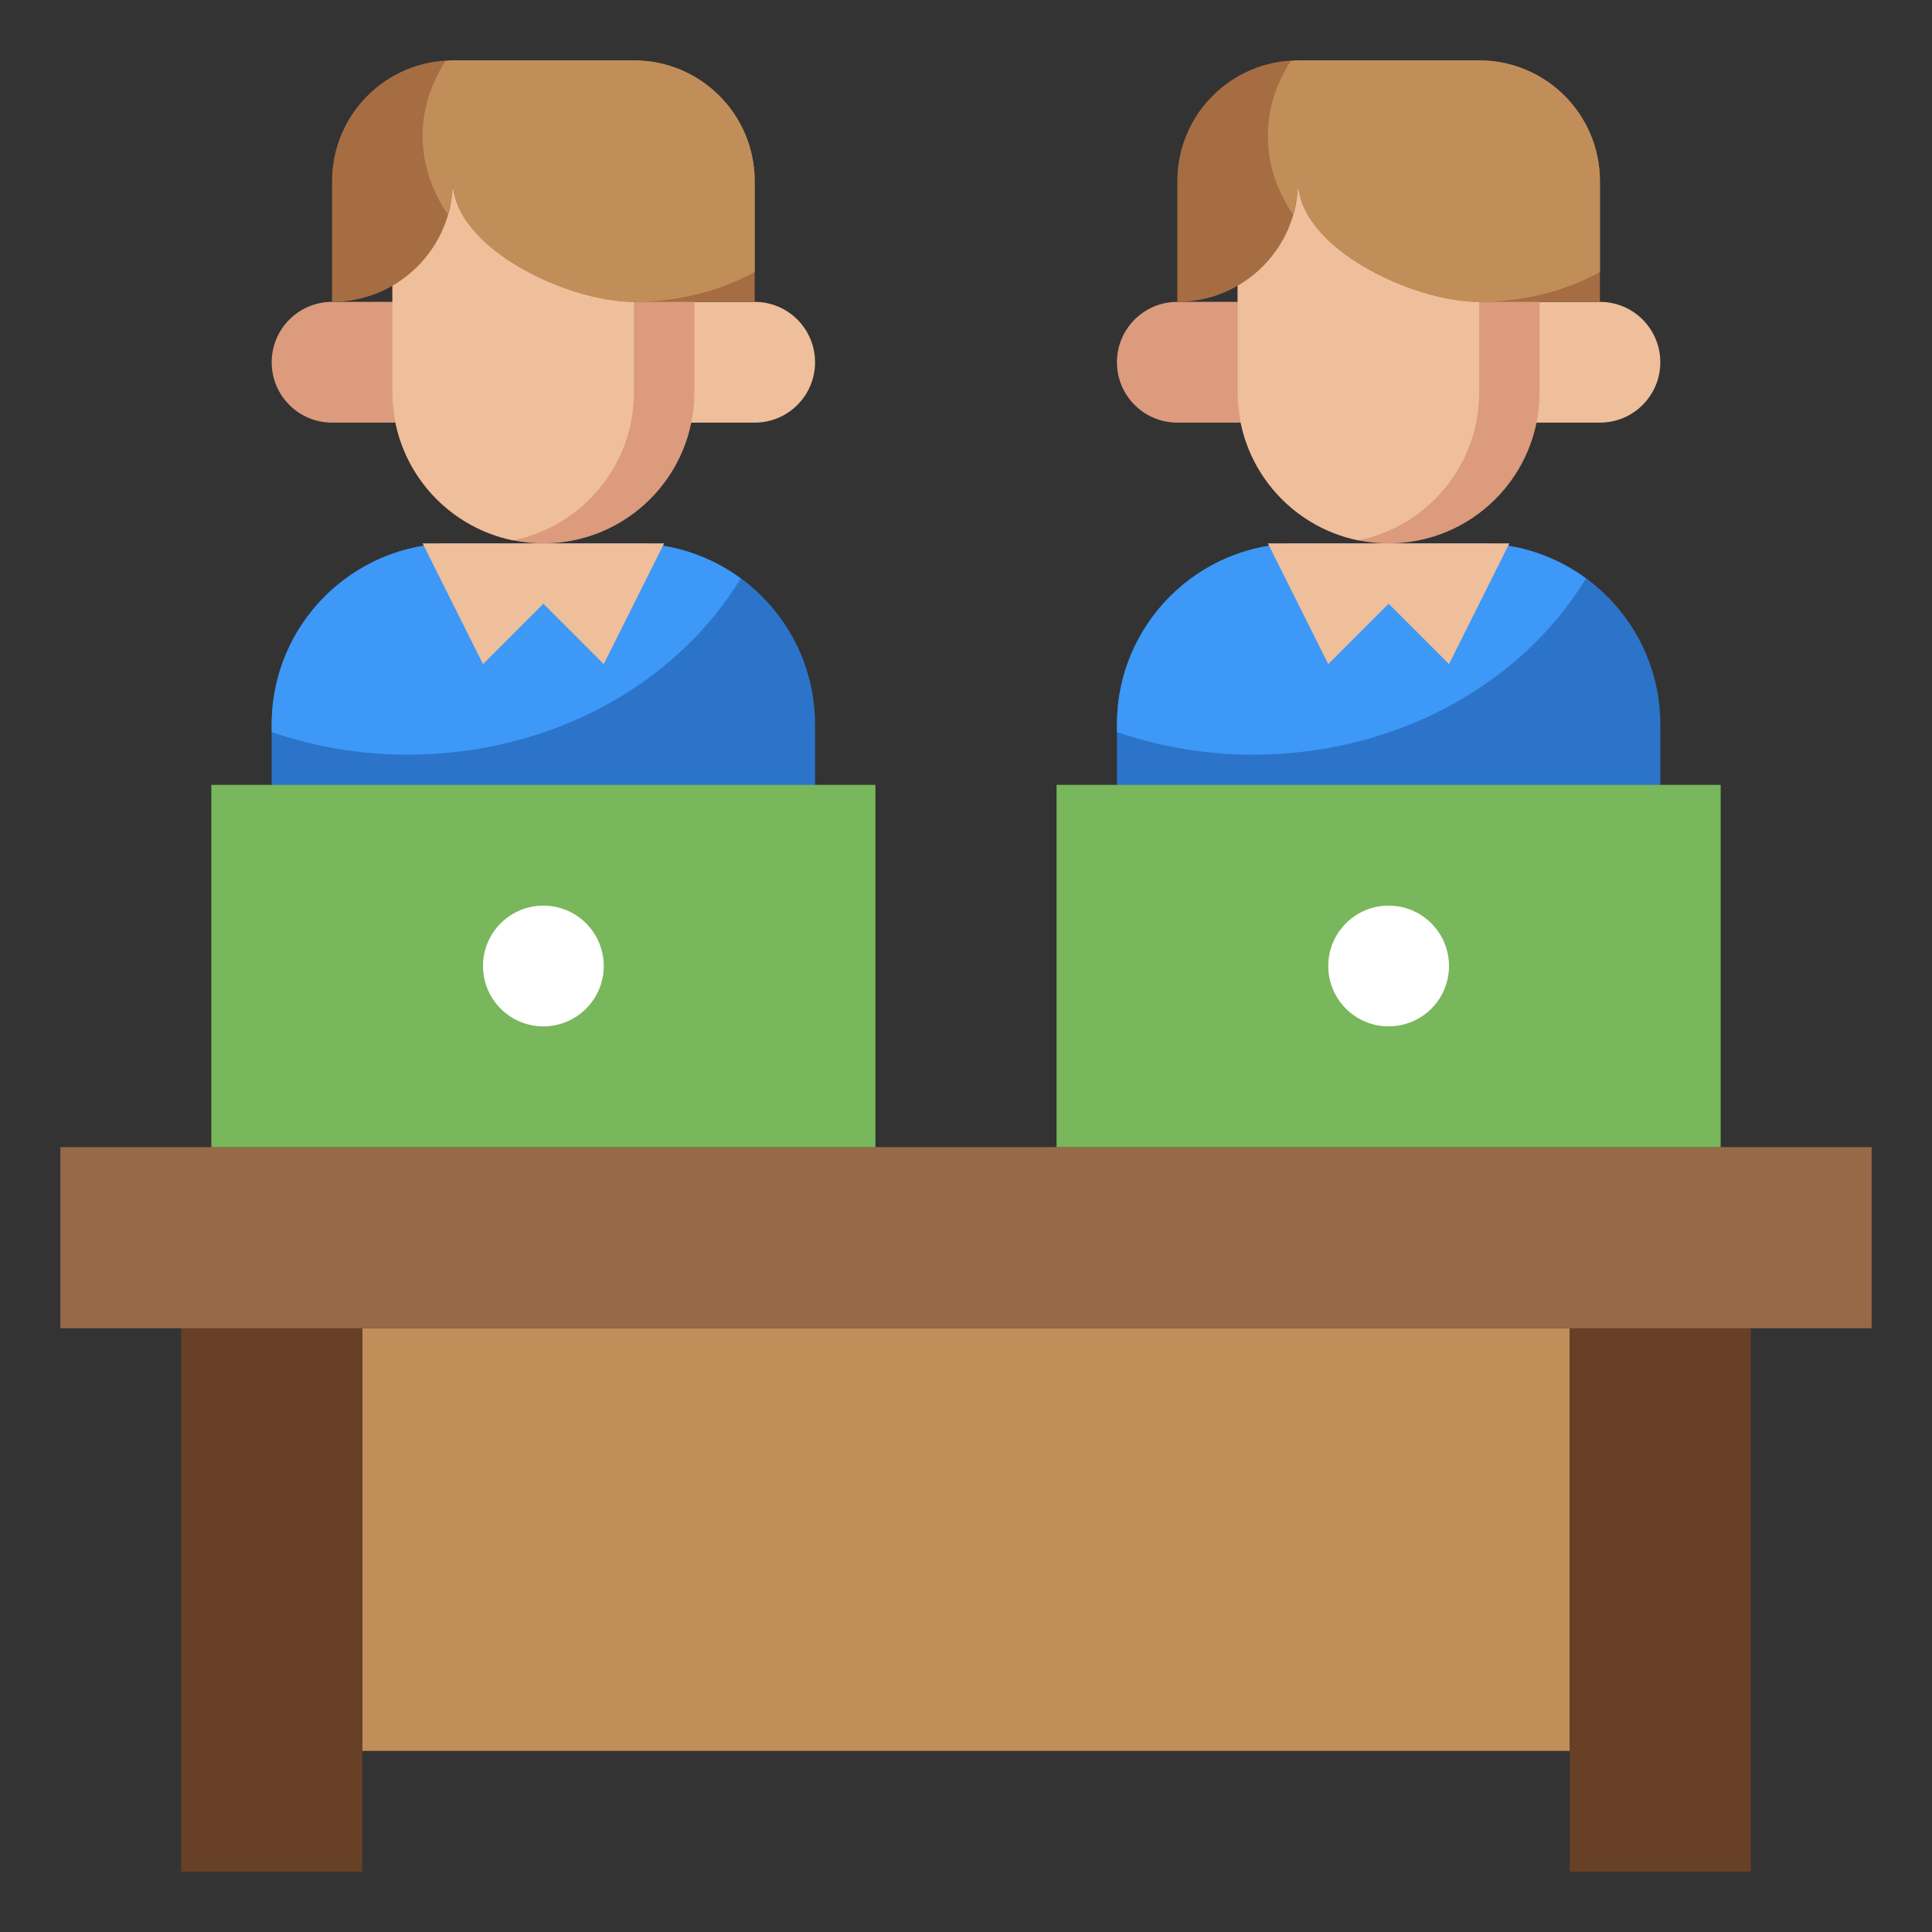
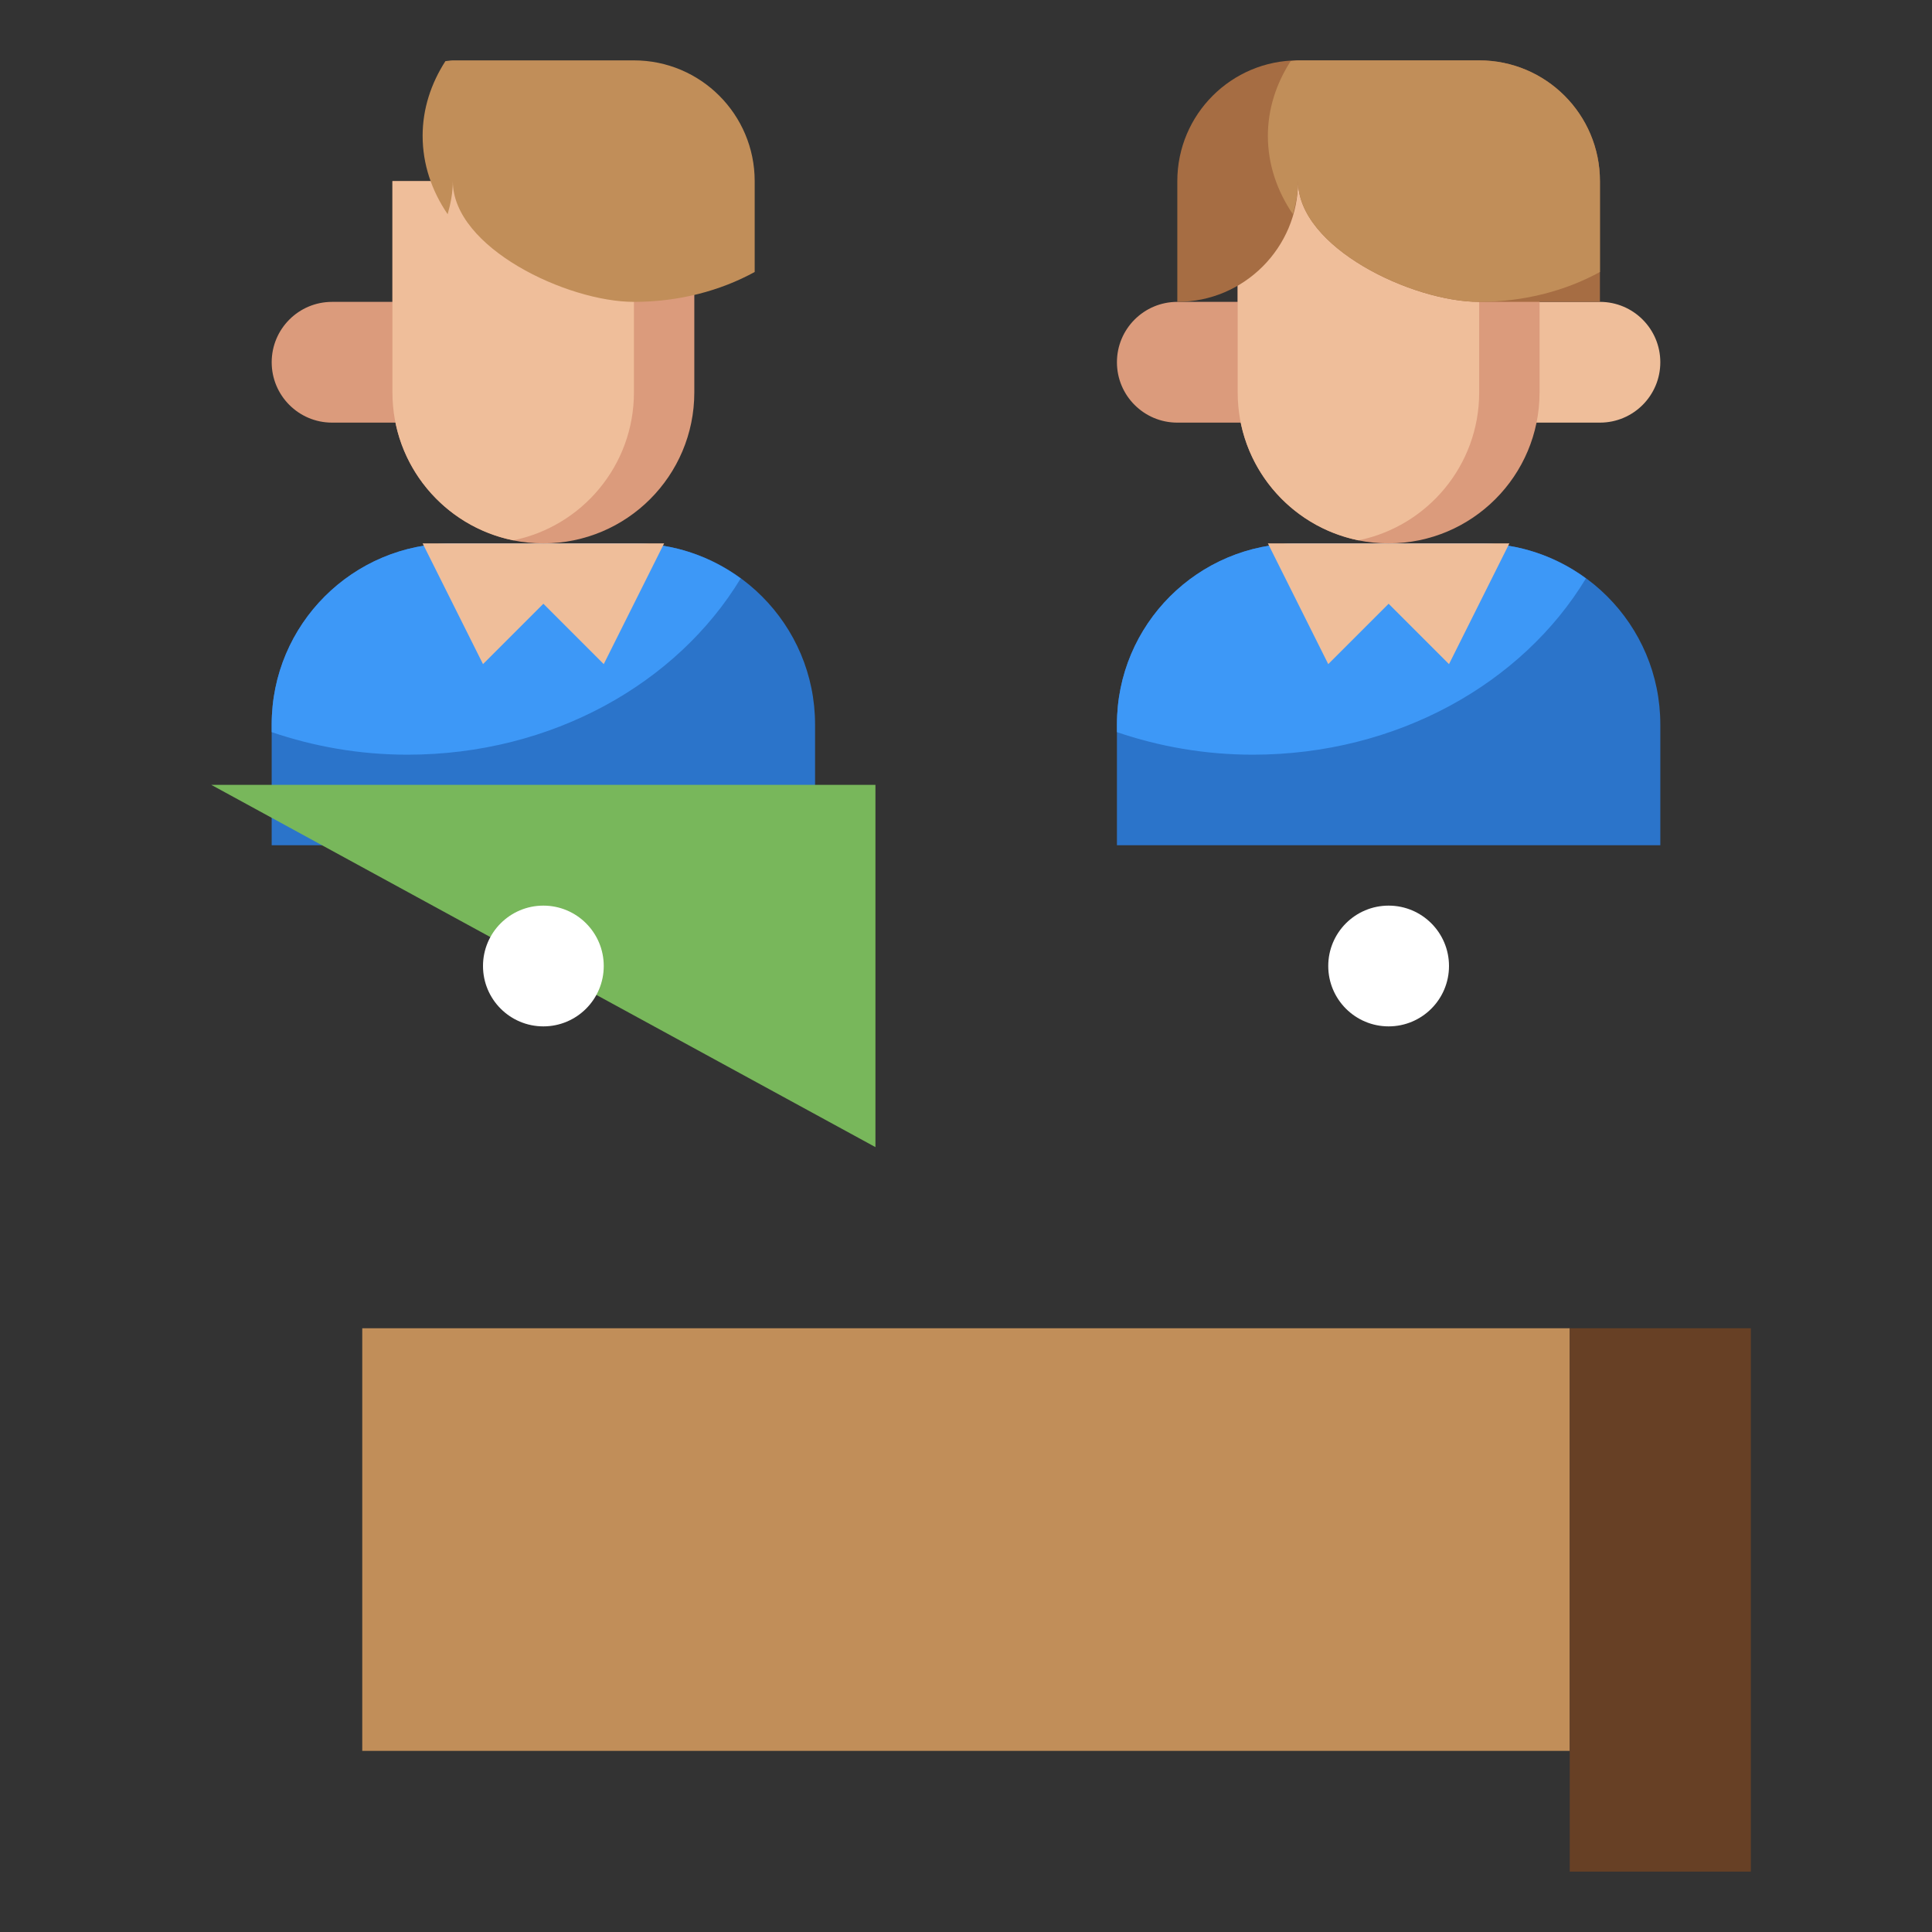
<svg xmlns="http://www.w3.org/2000/svg" id="Layer_3" enable-background="new 0 0 64 64" height="512" viewBox="0 0 64 64" width="512">
  <rect x="0" y="0" width="64" height="64" fill="#333333" stroke="none" />
  <path d="m12 44h40v14h-40z" fill="#c18e59" />
-   <path d="m6 44h6v18h-6z" fill="#674025" />
  <path d="m52 44h6v18h-6z" fill="#674025" />
-   <path d="m2 38h60v6h-60z" fill="#976947" />
  <path d="m9 28v-4c0-3.314 2.686-6 6-6h6c3.314 0 6 2.686 6 6v4z" fill="#2b74ca" />
  <path d="m13.5 25c4.783 0 8.935-2.366 11.036-5.839-.992-.727-2.212-1.161-3.536-1.161h-6c-3.314 0-6 2.686-6 6v.253c1.398.476 2.911.747 4.5.747z" fill="#3d98f7" />
  <path d="m22 18-2 4-2-2-2 2-2-4" fill="#efbe9a" />
-   <path d="m22 10h3c1.105 0 2 .895 2 2 0 1.105-.895 2-2 2h-3" fill="#efbe9a" />
  <path d="m14 10h-3c-1.105 0-2 .895-2 2 0 1.105.895 2 2 2h3" fill="#db9b7c" />
  <path d="m23 6v7c0 2.761-2.239 5-5 5-2.761 0-5-2.239-5-5v-7" fill="#db9b7c" />
  <path d="m17 17.899c2.282-.463 4-2.48 4-4.899v-7h-8v7c0 2.419 1.718 4.436 4 4.899z" fill="#efbe9a" />
-   <path d="m15 6c0 2.209 3.791 4 6 4h4v-4c0-2.209-1.791-4-4-4h-6c-2.209 0-4 1.791-4 4v4c2.209 0 4-1.791 4-4z" fill="#a66d43" />
  <path d="m15 6c0 .383-.071.745-.171 1.096-.528-.774-.829-1.657-.829-2.596 0-.891.276-1.731.755-2.475.083-.005.161-.025.245-.025h6c2.209 0 4 1.791 4 4v3.01c-1.134.622-2.512.99-4 .99-2.209 0-6-1.791-6-4z" fill="#c18e59" />
  <path d="m37 28v-4c0-3.314 2.686-6 6-6h6c3.314 0 6 2.686 6 6v4z" fill="#2b74ca" />
  <path d="m41.5 25c4.783 0 8.935-2.366 11.036-5.839-.992-.727-2.212-1.161-3.536-1.161h-6c-3.314 0-6 2.686-6 6v.253c1.398.476 2.911.747 4.5.747z" fill="#3d98f7" />
  <path d="m50 18-2 4-2-2-2 2-2-4" fill="#efbe9a" />
  <path d="m50 10h3c1.105 0 2 .895 2 2 0 1.105-.895 2-2 2h-3" fill="#efbe9a" />
  <path d="m42 10h-3c-1.105 0-2 .895-2 2 0 1.105.895 2 2 2h3" fill="#db9b7c" />
  <path d="m51 6v7c0 2.761-2.239 5-5 5-2.761 0-5-2.239-5-5v-7" fill="#db9b7c" />
  <path d="m45 17.899c2.282-.463 4-2.48 4-4.899v-7h-8v7c0 2.419 1.718 4.436 4 4.899z" fill="#efbe9a" />
  <path d="m43 6c0 2.209 3.791 4 6 4h4v-4c0-2.209-1.791-4-4-4h-6c-2.209 0-4 1.791-4 4v4c2.209 0 4-1.791 4-4z" fill="#a66d43" />
  <path d="m43 6c0 .383-.071.745-.171 1.096-.528-.774-.829-1.657-.829-2.596 0-.891.276-1.731.755-2.475.083-.005.161-.025.245-.025h6c2.209 0 4 1.791 4 4v3.01c-1.134.622-2.512.99-4 .99-2.209 0-6-1.791-6-4z" fill="#c18e59" />
-   <path d="m7 26h22v12h-22z" fill="#78b75b" />
-   <path d="m35 26h22v12h-22z" fill="#78b75b" />
+   <path d="m7 26h22v12z" fill="#78b75b" />
  <g fill="#fff">
    <circle cx="18" cy="32" r="2" />
    <circle cx="46" cy="32" r="2" />
  </g>
</svg>